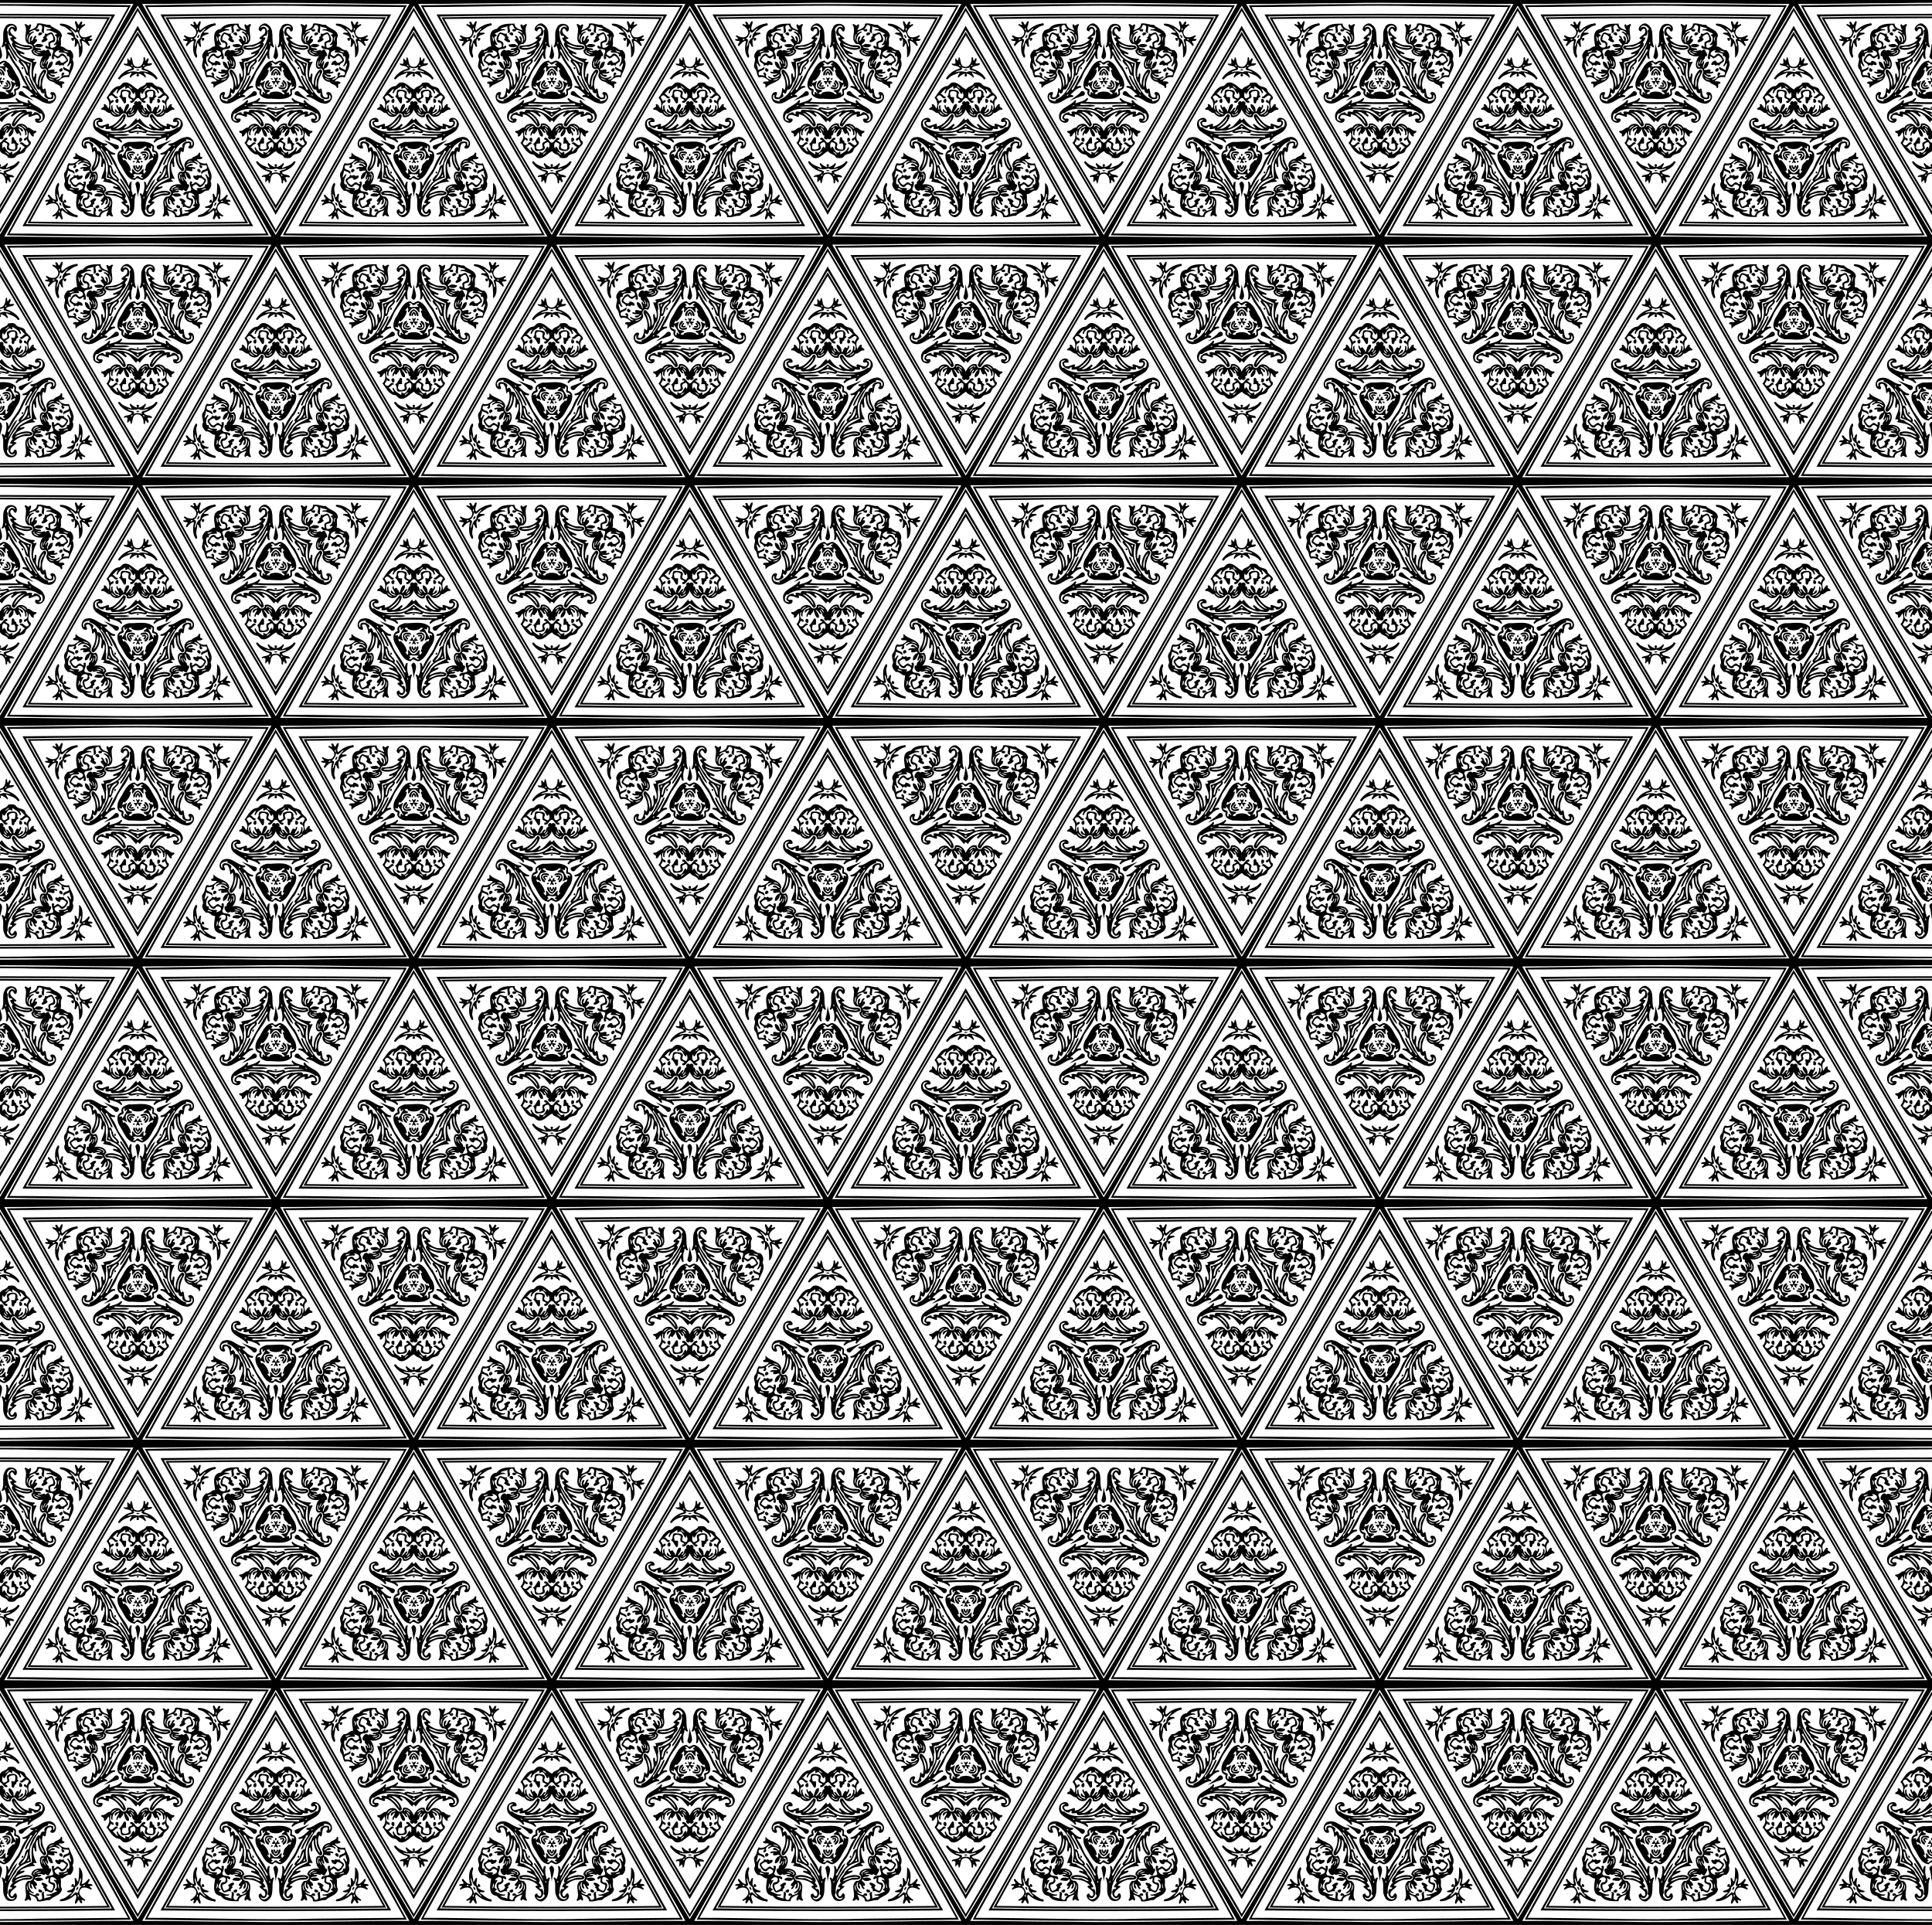
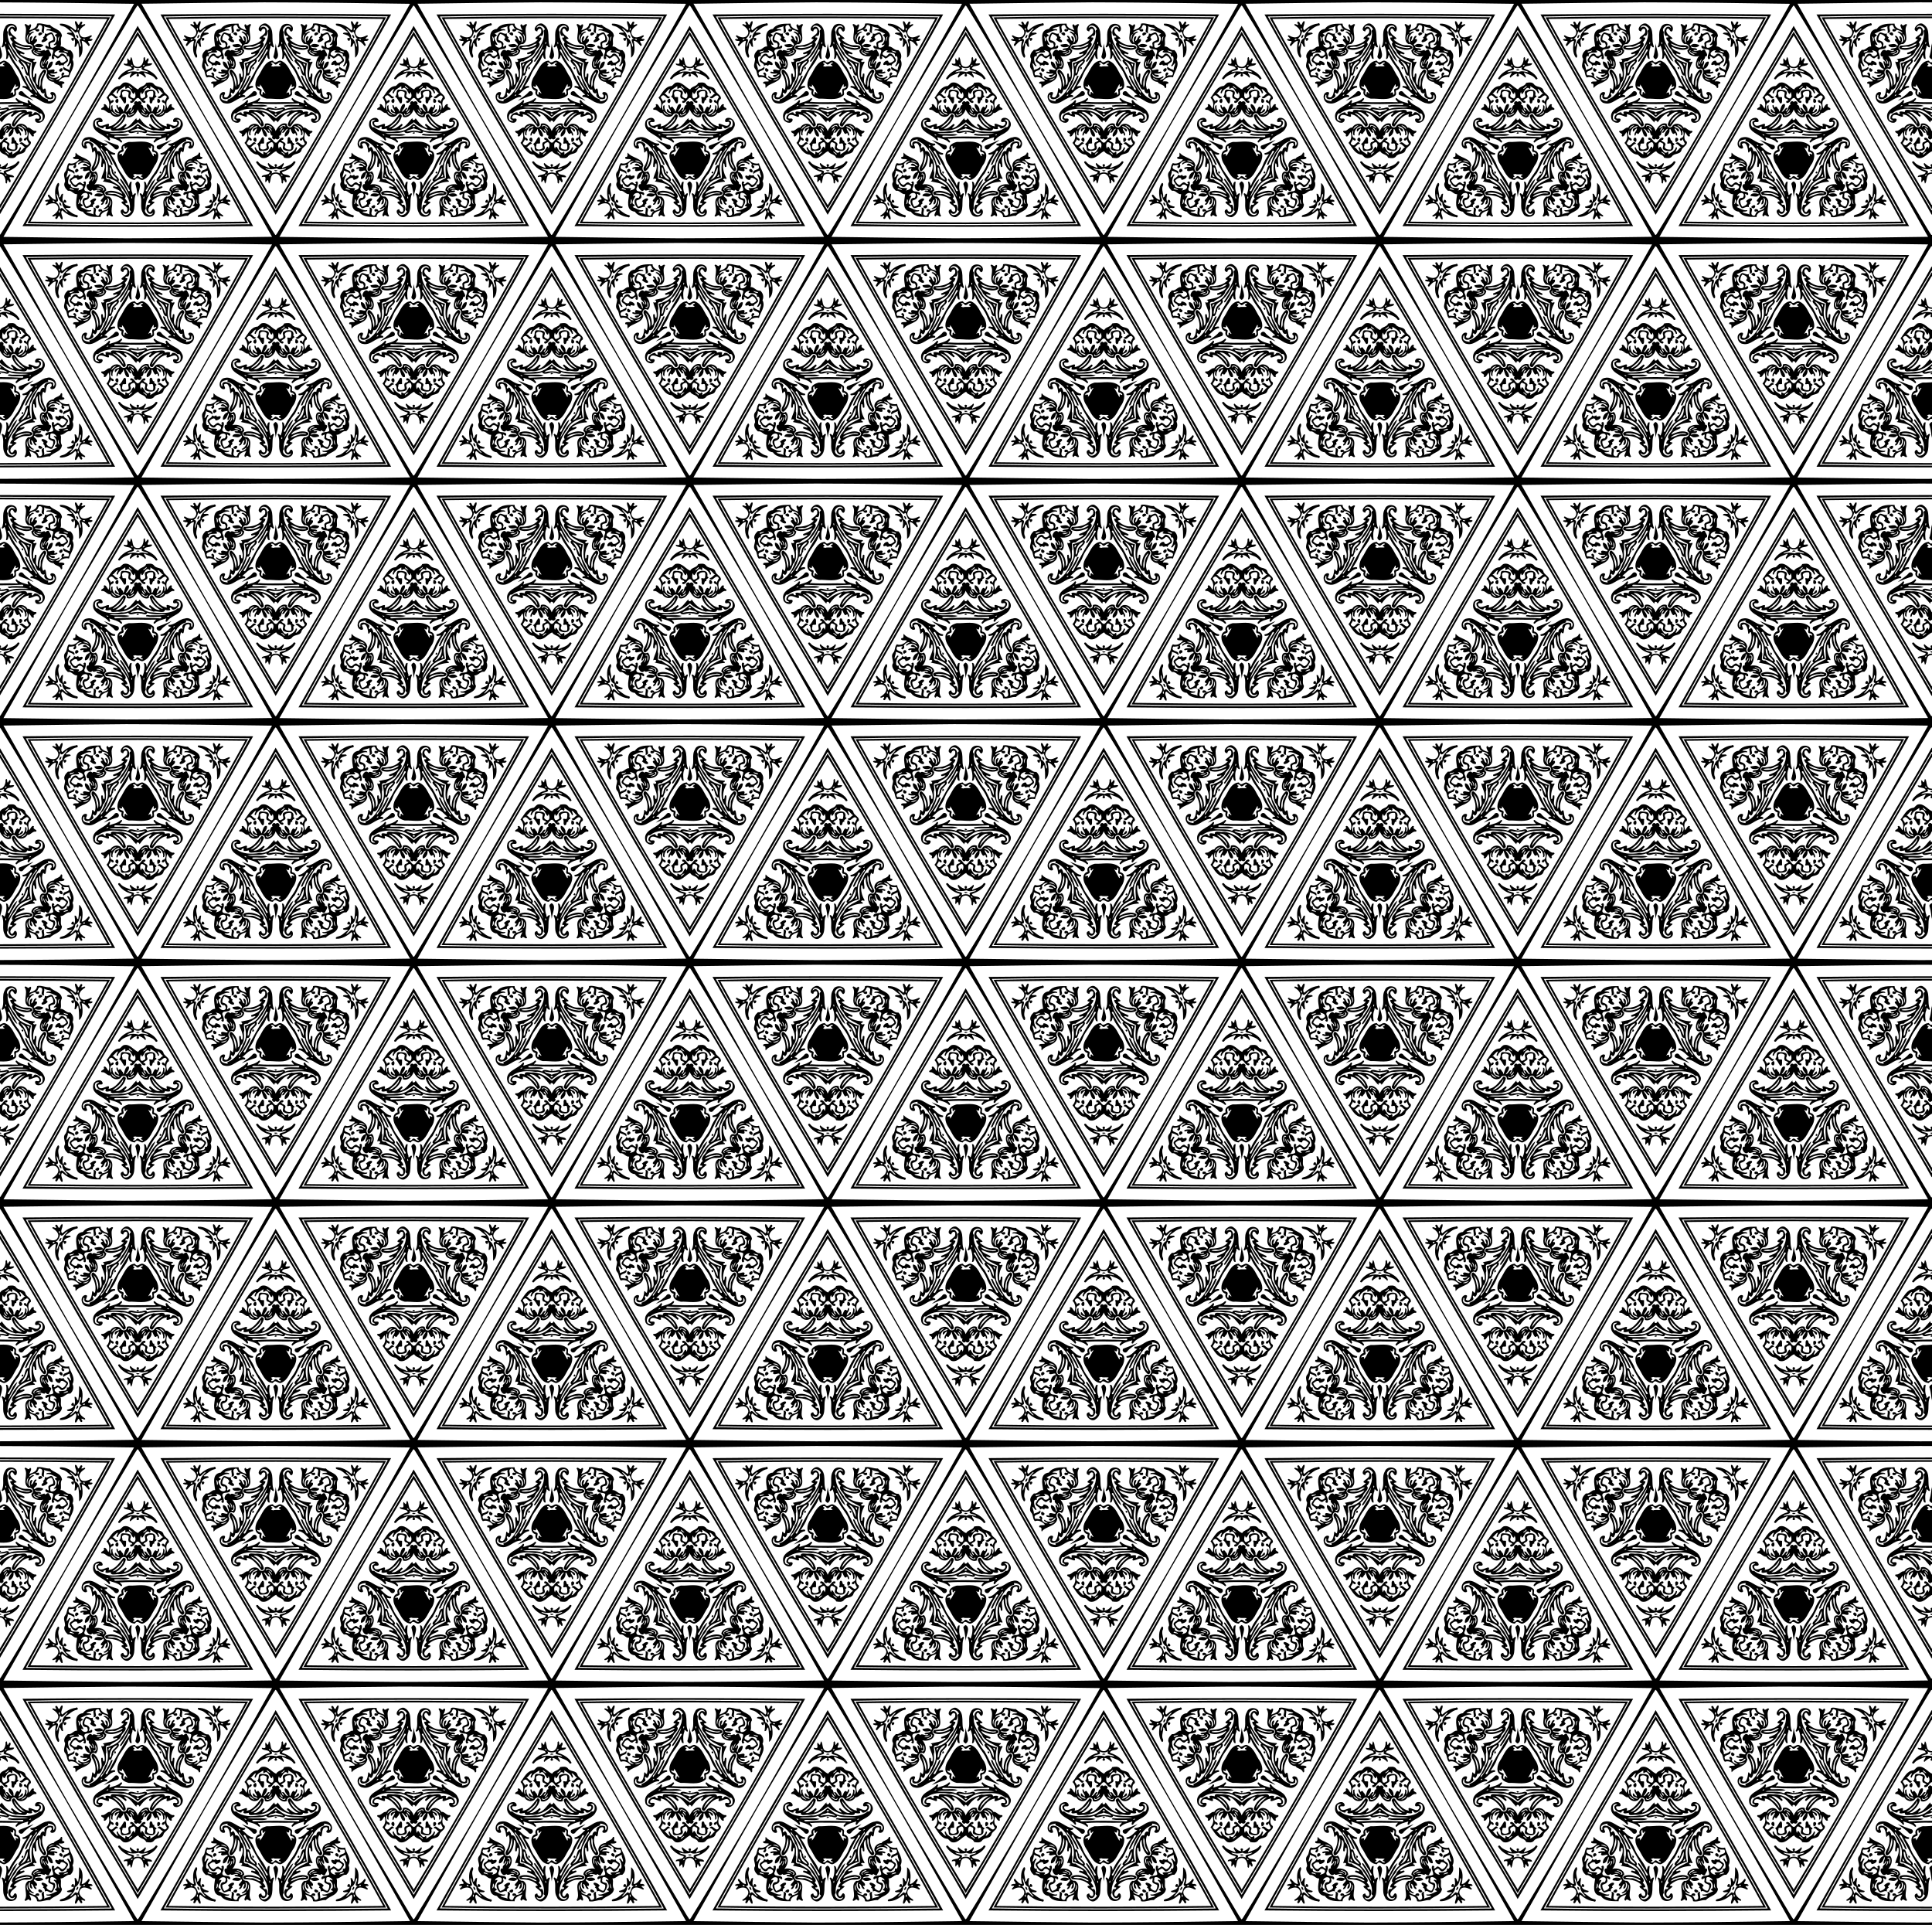
<svg xmlns="http://www.w3.org/2000/svg" xmlns:xlink="http://www.w3.org/1999/xlink" width="1120pt" height="1487.863" viewBox="0 0 1120 1115.898">
  <rect x="0" y="0" width="1120" height="1115.898" fill="#808080" stroke="none" />
  <defs>
    <clipPath clipPathUnits="userSpaceOnUse" id="a">
      <path d="M80-537.898h1120V578H80z" />
    </clipPath>
  </defs>
  <g clip-path="url(#a)" transform="translate(-80 537.898)">
    <path d="M80-537.898h1120V578H80z" />
    <g id="b">
      <path d="M330.183 13.794c-8.326 12.206-15.417 25.542-23.234 38.19-48.405 82.02-97.552 163.614-145.133 246.118C110.07 388.331 59.91 479.46 8.378 569.812c98.389 1.42 196.784 2.526 295.178 3.355 116.941-.282 233.877-1.71 350.803-3.53-73.957-131.157-146.974-262.863-223.987-392.266-31.871-53.537-63.013-107.53-96.103-160.326-1.08-1.214-2.005-4.119-4.086-3.251z" fill="#fff" transform="matrix(.241 0 0 .241 0 438.513)" />
-       <path d="M331.07 0h.86c36.39 65.29 75.63 129.62 112.84 193.94C520.49 318.98 589.35 448.16 663 574.21v.92c-98.9 1.01-197.9-.45-296.7 2.87h-69.64c-98.82-3.29-197.78-1.85-296.66-2.86v-.92c73.65-126.06 142.51-255.24 218.23-380.28C255.44 129.62 294.68 65.29 331.07 0m.25 13.35C286.9 87.49 243.11 162.5 198.75 236.77 134.1 346.36 73.12 458.98 10.07 569.22c77.87-.29 155.66 2.19 233.66 1.92 136.1 3.16 272.61-2.48 409.09-1.8-50.98-90.94-103.05-182.85-154.13-273.97-55.53-93.62-111.6-189.92-167.37-282.02z" transform="matrix(.241 0 0 .241 0 438.513)" />
-       <path d="M331.14 18.29C439.48 198.42 546.47 381.11 646.8 566.2c-210.21 3.38-420.31 3.84-630.57-.17 51.6-96.42 106.72-189.99 159.84-285.94 52.58-87.95 103.1-173.5 155.07-261.8m.14 8.04c-24.51 45.18-53.42 88.32-78.04 133.91-81.3 131.04-154.27 267.78-230.29 401.61 134.69-.13 269.87 5.86 404.79 1.93 70.67-.34 141.72-1.76 212.26-1.85-49.34-89.24-101.19-179.12-150.8-269.08-52.79-88.47-106.6-178.9-157.92-266.52z" transform="matrix(.241 0 0 .241 0 438.513)" />
      <path d="M331.11 62.15C425.07 221.18 519.18 382.07 608.91 544c-184.97 1.94-369.87 2.17-554.82-.02 55.97-98.57 110.28-197.85 168.4-295.47 35.28-62.3 74.25-123.44 108.62-186.36m.03 10.15C239.42 226.65 148.7 381.77 62.17 539.13c179.59 3.34 359.05 2.57 538.61.29C514.32 382.07 423.73 225.51 331.14 72.3z" transform="matrix(.241 0 0 .241 0 438.513)" />
      <path d="M331.18 76.33c90.77 151.55 180.87 305.79 265.66 460.91-176.98 2.27-353.68 2.92-530.66-.22 84.75-155.24 174.96-308.09 265-460.69m.14 9.02c-88.77 147.51-175.6 296.93-258.17 447.81 172.22 2.71 344.45 2.46 516.7 0C507.27 382.48 419.9 231.24 331.32 85.35z" transform="matrix(.241 0 0 .241 0 438.513)" />
      <path d="M315.07 137.21c6.01 5.03 1.11 21.04 13.03 23.22 11.98 3.13 18.22-10.79 17.17-20.91 6.22-9.17 1.7 14.96 7.64 3.36 4.48-7.44 5.94 2.12 2.94 5.05-4.2 8.84 5.95 2.29 10.19 4.96-2.62 8.48-17.39 2.51-19.89 11.74 11.63 3.95 25.83 11.09 32.25 22.99 2.09 2.77-3.79 4.74-4.62 1.76-6.37-8.84-17.91-10.26-26.88-14.98-2.22 2.94 7.39 9.17 2.4 12.55-3.31-5-12.34-10.42-16.82-9.47 7.24 8.51-9.58 8.74-1.98.02-4.67-1.15-12.81 4.94-16.81 9.27-5.03-2.91 4.65-9.57 2.41-12.37-9.02 4.6-20.27 6.3-26.84 14.9-1.5 3.19-7.13.7-4.36-2.35 7.15-10.82 19.12-19.04 31.87-21.65-.37-9.68-20.04-4.34-18.95-12.63 15.12 3.94 5.5-6.43 9.23-12.53 7.83 10.56 5.35 3.71 8.02-2.93m-.14 17.94c1.92 8.1 8.25 2.45 0 0m31.62.23c-8.76 6.89 4.66 2.95 0 0m-25.69 5.85c7.08 10.31-11.98 6.38-14.43 12.79 8.93-2.85 18.22-3.15 27.03-.51 7.22-4.37 15.61-.79 23.11.51-2.48-6.42-21.42-2.46-14.49-12.78-6.31 3.87-14.97 3.79-21.22-.01z" transform="matrix(.241 0 0 .241 0 438.513)" />
      <path d="M331.11 166.52c14.61 3.11-12.83 4.57 0 0zM299.37 198.55c13.37-2.31 22.4 12.43 32.91 16.64 4.29-8.4 16.07-6.8 19.43-15.95 6.25-.93 14.3-2.52 18.7 3.34 5.47 8.21 19.26 4.03 22.64 14.43 1.51 8.19 15.55 11.88 12.9 20.85-8.33 4.38-5.7 15.87-3.98 23.11 2.43-2.03 7.22-15.06 11.8-8.87-5.2 6.91 10.47 6.96 4.58 12.09-8.46-1.86-12.87 8.97-20.6 7.7-4.9 10.02-21.63 13.35-27.32 2.53-5.62-5.2-13.03-.51-12.66 6.53-12.32 5.24-22.62-8.41-26.63-17.55-2.97 10.44-14.62 22.49-26.02 17.48 1.08-10.23-12.1-10.86-15.18-2.91-7.89 6.26-20.09 2.59-24.69-6.08-7.73 1.27-12.14-9.56-20.6-7.7-5.89-5.13 9.78-5.18 4.58-12.09 4.65-6.2 9.29 6.91 11.9 8.87 3.49-9.88 1.59-19.07-4.96-25.9 9.09-10.89 15.18-27.24 31.51-28.21 4.21-2.26 6.49-7.89 11.69-8.31m10.63 7.68c-.14 4.44 5.4 6.45 8.84 7.91-2.21-2.98-6.07-6.01-8.84-7.91m41.5.11c-1.05 3.96-6.12 4.27-7.34 7.8 3.11-.62 11.83-6.1 7.34-7.8m-50.2 1c-6.71 4.77-15.95 8.13-18.05 16.98-6.24 1.53-.14-7.45.69-10.36-6.19 1.29-8.18 9.08-13.63 10.88 4.5.65 7.29 8.22 13.65 8.12-6.84 12.54-11.6-10.04-19.86-1.91-7.02 4.05 4.91 9.03 2.32 15.39.46-7.93 11.78-7.49 5.08.08-7.57.42-8.16 12.33-4.5 18.53 2.33-1.36-3.02-12.21 3.83-11.82-2.43 10.97 6.12 21.96 16.77 22.31-.07-4.98-10.71-2.41-11.47-9.32-.03-10.76 5.15 3.95 10.02 3.48-.63-6.05-7.56-10.48-5.69-17.05 4.5-.8 1.86 7.79 5.78 5.64 3.77-5.65 5.79 3.44 9.19 5.38 2.93 16.86 3.14-18.09 14.56-12.9 1.91 6.83-4.59 13.3-7.75 18.27 6.72-.13 7.45-11.03 14.02-9.65-.26 3.47-4.02 5.16-4.29 8.46 7.95-1.8 3.92-15.07 12.01-15.77-4.89-4.3 3.04-12.81 7.18-6.5 4.45-5.77 12.82 1.4 7.85 6.53 8.64.13 3.8 14.06 12.02 15.73-.28-3.29-4.03-4.99-4.29-8.45 6.56-1.38 7.3 9.52 14.02 9.65-3.11-5.06-10.46-12.11-7.31-18.9 6.13.84 12.21 9.72 10.87 16.15 2.83 10.09 5.25-16.1 12.44-8 3.92 2.15 1.27-6.44 5.78-5.64 1.87 6.57-5.06 10.99-5.69 17.04 4.83.08 5.53-8.11 10.01-7.19 2.82 8.95-10.69 8.01-11.45 13.03 10.65-.33 19.18-11.34 16.76-22.3 6.21.19 2.55 8.31 3.17 12.23 5.08-4.9 4.02-19.16-3.35-18.4-7.71-6.37 3.76-10.21 4.01-1.09-.34-2.68 3.95-9.41 5.43-12.45-7.36-13.25-15.36 12.04-22.4-.56 6.36.1 9.16-7.48 13.66-8.12-5.45-1.8-7.45-9.59-13.63-10.88.83 2.91 6.92 11.89.69 10.36-2.26-9.01-11.72-12.63-18.76-17.27 2.07 2.84.35 10.04-3.06 5.04-10.07-5.62-14.91 25.45-18.76 9.05-3.64 5.46-2.57 20.82 6.75 13.86 8.4-2.11-1.1-11.64 4.04-16.07 9.28-5.64 27.43-5.89 23.57 10.13 8.8 4.76-5.53 4.28-2.18 11.3-6.94-1.1-2.51 8.94-9.05 8.65-3.79-2.32-1.87-7.47-2.44-10.95-3.83-10.13 6.71-.4 8.13-6.03.64-4.13 1.81-9.26-.54-12.87-6.6-.92-18.03 1.25-13.21 10.25 3.05 8.36-9.1 6.87-9.25 13.32 3.67-2.55 7.18 3.37 3.1 4.83-7.74.78-9.7-9.96-16.24-12.2-7.2 1.27-8.9 13.13-16.94 12.2-4.08-1.46-.58-7.38 3.1-4.83.57-4.21-4.59-4.97-7.49-6.26-3.74-3.91-.67-9.35-.87-13.91-6.14-5.72-19.96-4.86-15.16 6.71-1.44 8.61 10.7.12 8.61 7.66-.18 3.17 1.55 13.76-4.54 11.56-4.7-6.36-5.94-12.34-12.46-16.27 7.33-2.99.51-16.76 10.07-16.64 6.96.65 22.2-.39 17.83 11.43-3.45 5.93 3.38 8.81 7.91 10 5.88-2.63 4.02-11.07 1.92-15.87-4.02 17.15-8.71-16.77-19.25-8.51-4.66 4.76-2.72-5.26-3.28-5.29m20.02 54.88c-1.53 3.95-5.54 6.24-7.24 9.8 4.29-.31 8.47-7.21 7.24-9.8m19.63-.05c.91 4.13 3.36 9.12 7.97 9.85-2.09-3.4-5.53-7-7.97-9.85m-73.09 5.05c1.04 5.66 6.74 9.74 12.29 10.42-4.19-3.15-8.89-6.64-12.29-10.42m126.53.1c-2.42 4.87-8.08 6.69-11.53 10.36 5.14-.59 13.07-6 11.53-10.36m-71.94 3.08c-4.42 2.14-11.16 10.75-13.47 2.53-4.29 10.74 15.06 1.89 13.47-2.53m17.47-.34c.93 6.57 17.64 12.63 14.1 2.85-2.47 8.49-9.42-.91-14.1-2.85z" transform="matrix(.241 0 0 .241 0 438.513)" />
      <path d="M282.47 237.3c4 .37 3.49 14.77-3.89 9.02-2.65-4.19.27-7.62 3.89-9.02zM379.08 237.18c4.47-.37 8.76 6.48 4.59 9.61-7.31 2.99-5.47-5.9-4.59-9.61zM297.19 274.22c2.8.18 5.23 2.02 5.48 4.95-3.08 13.17-13.37 23.63-24.78 30.41 9.82 1.76 17.04-6.31 24.13-11.63 7.34 3.18-3.81 6.17-3.16 10.79 13.72-3.01 20.41-16.25 29.19-24.65-.4 8.07 7.68 4.15 7.64.15 7.02 10.03 15.96 20.44 28.45 24.5.66-4.6-10.51-7.61-3.17-10.79 7.07 5.32 14.59 13.59 24.19 11.47-10.79-6.1-20.11-15.51-24.1-27.45-3.42-4.8 5.2-11.43 7.82-4.8 7.92 11.95 17.63 24.94 32.9 26.92-6.05-13.92 11.46-.83 18.82-1.36 6.33-.6 9.79-12.52 0-9.2-6.94 1.56-4.53-8.61.3-9.63 12.3-3.73 23.96 11.76 16.73 22.7-6.61 16.41-27.36 16.57-36.04 31.21-5.76 1.12-2.32-4.99-1.45-7.72-10.06 3.07-20.64 4.85-28.37 12.78-6.4-1.2 1.98-7.11 3.4-9.92-27.92 1.02-55.87-1.33-83.84.8-9.62-3.03 8.78 8.23-.1 9.11-7.68-8-18.45-9.17-28.34-12.77.32 2.64 4.46 7.77-.71 7.88-10.61-15.85-43.63-19.03-37.69-44.39 1.78-9.49 19.6-15.51 22.42-3.49.3 7.83-12.66-1.15-10.75 7.55 5.17 15 31.69-10.84 25.06 6.43 17.12-1.92 25.85-18.08 35.97-29.85m-.8 6.17c-5.16 11.64-15.96 18.86-25.36 26.65 9.66-.31 27.72-18.25 25.36-26.65m68.78-.51c3.19 12.66 14.69 24.62 27.15 27.67-10.45-7.63-19.85-17.47-27.15-27.67m-131.52 8.53c-9.39.51-5.43 21.46 1.88 17.26 15.51 13.08 37.83 12.92 56.8 9.77 15.5 2.1 28.19-8.32 38.84-18.11 8.91 6.55 17.35 15.46 28.9 17.73 22.23 1.62 48.73 6.57 67.4-9.39 9.9 4 10.41-24.03-3.39-17.16 13.78 3.43 3.56 19.56-6.43 20.18-4.21 2.5-6.37-8.89-9.61-2.85 5.25 6.44-6.85 4.94-10.9 3.48-1.96 10.7-19.27 1.39-27.22 4.49-13.35-4.19-28.12-9.54-38.06-19.78-13.71 10.64-31.1 21.62-49.85 19.92-4.53 0-16.77 3.61-15.45-4.76-4.01.8-11.76 3.31-13.17-.78 4.63-5.67-4.44-4.83-4.89.3-7.55-.13-18.87-6.51-16.29-15.91 2.56-2.54 12-6.46 1.44-4.39m96.78 13.89c-7.56 6.8 12.23 1.93 0 0m.73 6.16c-5.17 3.96-13.66 2.57-17.59 8.14 12.14-2.92 23.71-2.92 35.86 0-4.21-5.4-12.68-4.92-18.27-8.14m-22.8 8.02c-14.53 6.08-32.24 2.25-45.54 4.47 13.45 3.72 35.17-.74 49.11 2.97-10.06 5.1-24.53 1.38-36.22 2.61-2.27 2.11 1.21 3.75 3.15 3.25 35.53-2.13 70.45-1.73 106.05.04 2.45.47 4.66-2.53 1.71-3.61-11.84.28-23.82 1.09-35.52-1.33.18-5.65 8.36-1.56 12.34-2.35 11.45.2 27.48.26 36.74-1.57-13.31-1.91-31.49 1.29-46.2-4.71-2.03 8.32-11.39 1-17.02 1.94-8.9-4.16-23.39 7.77-28.6-1.71m-52.64 6.63c4.03 6.01 8.72.72 0 0m150.76.21c-10.16 1.97.5 4.24 0 0z" transform="matrix(.241 0 0 .241 0 438.513)" />
      <path d="M330.39 318.2c12.17 1.3-7.55 6.83 0 0zM208.66 330.4c18.98-4.78 30.45 15.61 48.74 15.1 2.7 4.42-3.35 4.89-6.44 5.39 8.07 6.41 14.59 16.16 25.8 17.48 2.03 6.47-7.09 2.68-10.63 2.42 5.91 8.72 11.86 17.68 15.35 27.72 6.94 17.62 22.63 30.39 28.27 48.66 1.63-3.1 1.47-11.6 6.97-9.85-1.38 9.22-2.04 18.39 1.7 27.28-.36 12.07 6.33-5.47 8.57 2.24-8.32 16.92 3.54 41.15-15.33 53.23-11.5 10.05-31.71-14.85-15.05-16.86.12 7.13 11.16 10.11 9.46-.13 1.67-8.42-25.29-16.71-8.11-19.05-9.37-11.87-25.43-14.37-39.74-14.97-4.63 1.52-7.47-6.5-3.13-8.03 13.1-4.99 27.26-.5 39.13 5.69-3.36-8.73-14-11.6-22.06-15.03-1.23-7.75 8.57.38 10.59-2.47-8.42-9.85-25.23-9.86-35.7-13.09 6.75-3.3 3.23-8.79-3.57-5.36 2.16-12.3 11.53-23.69 7.5-37.57-5.87-1.32-.62 11.76-7.35 8.2-1.68-8.47 5.08-21.16-3.47-27.43 1.28 13.62-3.86 28.79-14.75 37.48-6.21 1.85-6.17-7.1-3.66-10.64 6.92-11.09 10.03-24.37 6.72-37.15-3.03-3.29-5.09 7.43-6.78 1.6-.57-8.34-3.77-27.14-15.17-18.82.78 4.01 7.3 11.81-2.11 10.97-13.57-3.91-8.64-25.68 4.25-27.01m5.48 5.01c-5.97.83-17.6 3.05-13.7 12.03-.74 2.59 2.8 5.39 2.57 1.52-2.97-14.25 18.57-8.94 21.88-.8-.41 2.46-3.85 8.05.9 7.71 3.92-7.09 7.72 3.53 8.44 7.77 9-2.45 11.13 10.28 13.93 16.46 8.69 8.08 6.61 20.8 6.5 31.41 4.23 8.03-7.02 21.24 8.85 19.75 8.62 9.12 24.8 11.11 28.49 24.67 3.3 6.18 15.84 14.8 7.98 21.09 3.05 2.72 11.58 13.8 1.98 11.39-1.03 3.75 3.05 5.33 5.96 3.8 8.38 8.77-1.23 30.8-13.07 18.85 2.88 11.49 17.42 5.76 20.21-3.05-2.95-1.34-4.4-3.76-2.46-7.4 1.72-22.41-14.16-40.18-25.6-57.58-7.86-8.96-19.41-12.82-30.5-16.12 3.5-13.95 5.99-31.44-3.74-43.8-6.86-18.28-17.99-37.58-37.64-44.11-.14-1.41 1.73-4.66-.98-3.59m27.9 12.42c2.48 7.38 7.83 1.66 0 0m.99 7.25c-2.48 4.66 4.1 7.47 5.92 10.97 6.33 9.55 10.46 20.46 13.34 31.43 7.37-2.28 6.15 8.05 9.95 12.02-2.18 10.94 19.53 17.73 12.27 26.98 12.47 9.6 19.06 25.28 26.44 37.6-3.22-13-13.55-27.89-21.53-40.7-1.52-2.07.48-4.64 2.38-2.27 6.74 8.36 12.28 17.76 16.58 27.61.96 2.22 4.65 1.3 3.57-1.29-19.88-30.26-37.45-61.36-53.73-93.56-1.55-2.09-4.24-2.19-3.97.96 6.35 9.29 12.28 19.04 16.25 29.56 1.39 3.26-2.67 2.88-3.5.56-6.37-14.18-14.82-27.4-23.97-39.87m-7.77 14.47c-2.76 12.17-3.82 24.95-10.49 36.05 9.5-7.53 14.26-25.74 10.49-36.05m28.54 32.67c-.22 13.3 4.45 25.88 18.27 30.63-1.81-7.61-11.49-10.17-12.96-18-1.69-3.89-.38-10.96-5.31-12.63m-1.48 16.66c-2.84 2.91-.78 7.72 3.58 7.16-.8-2.57-3.27-4.24-3.58-7.16m.24 44.59c-11.85 1.66 8.02 3.92 10.82 3.01 7.69-.93 16.27 8.77 22.18 6.91-7.92-7.87-21.73-10.86-33-9.92m53.41 8.76c-.91 9.72 5.1 4.26 0 0zM444.6 330.37c13.13-5 27.48 10.07 20.33 22.37-1.41 5.39-13.41 7.15-11.62-.16 5.24-2.54 3.66-11.59-3.46-8-11.1 1.38-3.49 30.45-13.95 18.48-6.77 12.27-.28 28.18 6.13 40.15 3.43 3.73-1.36 11.54-5.66 7.48-9.89-9.12-14.6-23.45-13.54-36.68-8.37 6.27-2.2 18.92-3.48 27.38-6.71 3.59-1.49-9.71-7.35-8.13-1.6 12.35 1.43 24.41 7.56 34.9 1.32 5.5-4.8-1.09-6.9 2.41-5.03 2.15 6.64 3.95 2.43 6.61-12.4.47-24.84 3.65-34.83 11.26.53 5.06 10.89-4.79 10.69 2.45-6.56 4.86-19.25 6.47-22.18 15.82 12.29-6.01 28.42-11.89 41.04-4.23 2.07 7.81-8.78 7.15-13.82 7.65-11.65-.97-21.76 5.51-30.38 12.5-2.31 3.72 9.36 1.24 5.18 5.19-5.48 5.29-18.11 11.68-12.67 21.04 7.08 6.35 7.11-12.77 13.67-3.46 6.08 17.29-22.97 22.31-27.98 6.7-8.89-14 .33-31.08-7.82-45.34 1.34-5.04 5.46 1.21 7.1 2.12 3.74-9.3 5.8-21.06 3.22-31.62 5.52-1.51 5.25 6.77 6.9 9.91 5.73-18.26 21.34-31.04 28.31-48.66 3.53-10.01 9.18-19.12 15.33-27.68-3.86-.07-12.64 4.14-10.6-2.44 11.2-1.36 17.71-11.09 25.8-17.5-2.98-.4-9.43-1.15-6.27-5.29 15.02.48 24.61-13.62 38.82-15.23m3.56 4.89c-2.4-.05 2.08 5.3-2.3 4.73-22.8 7.77-29.98 32.62-40.66 51.44-3.17 11.64-1.62 24.04 1.37 35.49-14.7 3.79-30.76 10.72-36.77 25.85-10.86 13.84-21.77 30.9-19.03 49.33-9.02 8.96 13.56 24 17.39 8.95-11.79 11.93-21.76-10.03-13.07-18.85 2.9 1.55 6.96-.04 5.95-3.79-9.17 2.65-1.89-8.54 1.7-10.73-7.53-8.55 7.87-16.81 9.99-25.88 8.7-11.54 24.93-17.41 35.88-23.84.28-16.11-4.85-35.67 6.74-49.11 3.05-5.38 4.6-18.15 13.42-15.21 1.06-7.89 5.18-11.19 10.93-8.44-5.95-11.27 11.72-19.11 20.23-12.78-.2 3.29.35 12.77 2.62 5.98 4.07-9.59-7.55-12.67-14.39-13.14m-28.7 13.05c-8.7 5.42 4.43 2.1 0 0m-.06 7.21c-8.37 12.48-17.15 24.87-23.04 38.78-.48 2.53-5.29 3.87-3.86.09 3.96-10.51 10.02-20.21 16.26-29.56-.48-5.78-5.6.13-5.55 3.27-10.66 15.32-16.86 32.93-26.17 48.92-10.86 11.93-16.91 27.22-26.01 40.31-.9 2.2 1.66 3.59 3.14 2.05 5.32-10.2 10.43-23.17 19.69-29.05-5.52 14.41-18.78 29.77-21.87 43.72 8.06-11.87 14.19-28.43 27-38.07-6.89-3.78 2.99-10.28 4.92-14.05 10.31-4.73 5.65-24.79 17.06-25.12 3.65-13.82 9.13-27.96 19.43-38.36.7-.63-.05-4.01-1-2.93m7.73 13.73c-2.35 12.54 1.66 26.94 10.36 36.26 1.97-3.63-5.08-9.83-5.68-14.39-4.02-6.64.24-16.01-4.68-21.87m-28.71 32.92c-4.48 11.22-8.46 21.97-17.49 30.65 13.28-4.59 19.59-17.94 17.49-30.65m1.99 17.38c.36 2.54-6.23 7.49-1.01 5.94 3.65.74 2.83-7.21 1.01-5.94m-6.04 43.83c-9.01.83-21.93 3.05-27.06 10.79 11.57-3.49 22.17-10.81 35.11-8.6 7.38-1.35-6.45-3.49-8.05-2.19m-48.17 8.56c-4.21 8.49 3.16 6.55 0 0zM249.6 336.24c11.22 4.98 22.31 9.58 34.12 13.01 6.02 4.9-1.05 13.72-7.11 9.14-7.18-9.33-18.38-14.44-27.01-22.15zM412.47 336.43c-5.22 5.67-18.93 12.28-25.02 21.01-4.58 5.6-14.24-.86-9.17-7.11 11.17-4.35 23.11-8.56 34.19-13.9z" transform="matrix(.241 0 0 .241 0 438.513)" />
-       <path d="M309.7 341.44c19.47 1.01 42.73-6.08 59.17 7.71 3.92 3.31-.61 9.12 2.24 12.71 14.71 2.84 9.5 22.27 4.21 31.48-9.55 13-13.84 31.34-29.66 38.5-8.64 5.21-14.33-10.09-21.35 1.13-19.74-1.23-25.86-24.03-35.4-37.84-7.15-10.31-11.52-30.42 3.93-34.56-4.27-11.65 7.86-16.64 16.86-19.13m-12.22 9.91c-3.22 3.27 1.03 8.07-.32 11.91-3 3.41-10.34 2.8-10.42 8.51 4.89-2.77 8.68-2.14 6.23 4.05 6-4.65 8.51-14.84 13.58-20.87-.91-2.28-3.75 1.48-4.85 2.67-4.2.15-.01-8.78-4.22-6.27m66.04-.68c1.13 7.32-2.66 7.14-7.14 3.6 4.09 6.74 8.17 14.36 12.05 21.44 4.02.74-2.19-8.64 4.04-5.29 6.85 3.86 2.04-4.75-2.36-4.59-9.61-.83 1.67-13.37-6.59-15.16m-51.51 1.82c-6.89.82 3.71 6.67 5.94 6.68-.78 5.86-11.1 1.75-14.06 6.77-3.95 5.72.5 12.36 1.87 18.27-4.05-1.64-7.12-4.4-11.61-5.27.83 3.06 2.01 9.9 5.85 5.19 7.44 7.62 14.07 15.6 14.77 26.75-7.36-2.47-.53 4.2 1.45 6.88 4.44-3.36-.23-8.03 1.78-11.72 4.85 1.92 6.07 9.84 12.16 9.92 7.58 1.77 9.54-7.44 14.85-9.92 1.99 3.7-2.66 8.36 1.77 11.72 1.8-2.5 4.2-4.62 5.4-7.51-6.31 2.62-3.18-3.68-1.65-6.91-.4-9.03 8.45-12.48 12.47-19.21 3.84 4.71 5.02-2.13 5.85-5.19-4.5.86-7.56 3.65-11.61 5.25 4.34-8.13 5.69-21.29-6.47-22.07-17.16-.17 13.29-9.52-2.42-9.88-4.54 7.66-23.2 8.18-31.93 2.71 1.43-3.48-2.09-2.82-4.41-2.46m13.16 65.87c-7.67 2.48-4.79.54-1.22 6.37-9.05 3.24-.18 6.77 4.18.37 5.45-6.03 9.96 7.24 15.77 2.98-.35-2.41-5.88-1.63-4.83-4.93 12.04-6.76-8.61-1.9-13.9-4.79z" transform="matrix(.241 0 0 .241 0 438.513)" />
+       <path d="M309.7 341.44c19.47 1.01 42.73-6.08 59.17 7.71 3.92 3.31-.61 9.12 2.24 12.71 14.71 2.84 9.5 22.27 4.21 31.48-9.55 13-13.84 31.34-29.66 38.5-8.64 5.21-14.33-10.09-21.35 1.13-19.74-1.23-25.86-24.03-35.4-37.84-7.15-10.31-11.52-30.42 3.93-34.56-4.27-11.65 7.86-16.64 16.86-19.13m-12.22 9.91c-3.22 3.27 1.03 8.07-.32 11.91-3 3.41-10.34 2.8-10.42 8.51 4.89-2.77 8.68-2.14 6.23 4.05 6-4.65 8.51-14.84 13.58-20.87-.91-2.28-3.75 1.48-4.85 2.67-4.2.15-.01-8.78-4.22-6.27m66.04-.68c1.13 7.32-2.66 7.14-7.14 3.6 4.09 6.74 8.17 14.36 12.05 21.44 4.02.74-2.19-8.64 4.04-5.29 6.85 3.86 2.04-4.75-2.36-4.59-9.61-.83 1.67-13.37-6.59-15.16m-51.51 1.82m13.16 65.87c-7.67 2.48-4.79.54-1.22 6.37-9.05 3.24-.18 6.77 4.18.37 5.45-6.03 9.96 7.24 15.77 2.98-.35-2.41-5.88-1.63-4.83-4.93 12.04-6.76-8.61-1.9-13.9-4.79z" transform="matrix(.241 0 0 .241 0 438.513)" />
      <path d="M314.52 364.45c3.25-.91 11.74.01 10.17 5.17-5.17.18-12.2-4.38-15.86 1.27-3.43 6.23 10.93 10.68 5.02 15.01-10.12-2.4-12.6-21.99.67-21.45zM343.57 364.41c15.28-4.53 18.65 16.45 6.29 21.49-7.84-2.99 8.14-8.79 4.3-15.03-3.68-5.53-10.8-1.31-15.82-1.26-1.52-3.26 2.63-4.97 5.23-5.2zM182.25 367.14c8.69 13.27 35.37 12.01 37.39 31.63-5.78 7.65 1.32 19.39 10.78 13.37 9.03 8.72 3.95 23.69-3.4 31.89 10.76-3.13 28.36 1.2 28.5 14.27-8.59 4.48-2.31 16.16 6.65 14.3 17.52 10.51-.9 32.35 9.84 46.57-3.61 6.07-9.58-7.3-12.73 1.22-7.28-.12-.12-10.91 1.47-14.59-7.98 2.86-18.71 5.88-18.91 16.11-14.03-.32-32.98 1.3-42.4-12.66-22.9-2.65-15.65-27.14-13.87-42.09-8.9.83-13-10.17-22.22-8.17-5.49-4.98-12.4-13.85-6.78-21.63.28-8.16-6.03-17.34.26-24.53 5.49-5.77 3.01-15.06 8.86-20.49 8.24 3.04 16.01-.52 22.21-6.31 7.62-7.15-16.16 1.2-11.28-8.45 7.81.73 3.31-6.68 5.63-10.44m17.47 19.3c-.07 1.28 10.34 2.41 14.17 5.71-2.72-4.6-9.02-7.03-14.17-5.71m-7.17.97c-4.48.89-8.67 4.3-10.39 8.5 4.52 4.14-4.34 13.5-5.98 5.26 9.41-7.76-4.27-1.99-9.64-3.46-7.99 14.51 16.95 7.54 12.07 20.75-4.04-5.11-9.9-6.05-15.5-8.16.97 5.83-3.31 10.91-2.88 16.74 3.37-1.18 6.87-11.81 9.39-6.24-5.71 6-9.93 26.68.82 22.52-4.26 16.11 30.14 2.82 16.7 14.92 5.3-1.25 13.44-2.74 12.66-9.89-3.75-5.05-11.02-6.99-13.74-.2-8.26 5.91-14.71-6.01-18.17-12.09-3.05-8.43 10.99-8.24 10.16-15.88 3.25 2.5 6.45 3.18 9.94-.22 1.35 6.91 6.28.72 10.37 2.71 2.77 5.97-7.57 9.89-11.83 9.86-1.61-9.47-11.68-2.63-15.36 1.58 2.01 4.68 5.19 10.02 10.68 10.91 3.91-1.89 6.82-7.22 11.62-6.49 2.23 1.28 7.5 7.11 9.21 2.79-6.13-1.22 2.53-8.65 3.8-2.57.38 4.87-1.04 10.17-3.43 14.52-2.42 12.53 20.09 2.85 18.77 14.51-3.18 5.26-6.47-5.82-7.66.42 4.22 8.83-4.43 12.28-11.04 14.22-1.04 5.36 1.23 10.46 4.22 14.78 6.04-1.4 17.28-7.13 8.93-13.39 2.85-2.4 9.11-8.21 14.07-6.15 4 5.29-8.43 6.45-2.38 11.34-3.69 2.25-5.96 4.91-4.26 9.51-5.8-3.19-10.94 2.62-17.13 2.23-8.15-5.88-14.01-25.87 2.25-25.01 9.27-13.99-11.38-15.46-13.75-3.61 16.66-7.42-11.45 16.09 2.79 19.96 3.98 2.77-2.68 4.03-3.91 5.97 8.48 2.95 15.88 9.34 25.46 7.39 1.37 4.56-9.13 2.86-11.61 4.19 5.02 4.08 12.01 2.76 17.15 6.42-1.39-5.6 2.11-10.99-.12-16.81 14.23 1.2-2.5 15.76 8.93 19.22 6.16 2.75 4.96-7.23 9.6-9.04 4.3-4.05-6.61 2.7-6.39-2.57-1.95-6.01 10.79-4.43 8.56.45 5.96-.76 13.3-3.02 15.61-9.18-3.72 1.02-9.07 7.94-12.1 3.03 9.82-2.33 19.24-21.31 9.05-25.2 2.58 5.04 2.47 15.71-4.63 15.77-.56-4.02 2.93-7.41 2.49-11.45-6.23.47-4.82 13.41-12.6 12.35-1.18-2.81 2.81-4.56 3.73-6.87-14.25-2.55 9.51-12.26 1.02-17.07-5.11 7.2-13.75 3.32-20.77 2.65.06-8.26 14.24-6.84 19.84-4.3-1.14-6.24-11.21-2.97-14.6-6.49-1.92-5.02 11.26.7 7.35-3.48-6.09-3.58-14.29 5.15-17.89-.84-7.63 11.3-22.05-14.19-8.03-13.52-3.52-7.37 8.92-9.74 7.93-17.65-3.02.82-2.23 6.13-6.07 6.88-2.73-5.4 5.48-12.63 1.39-16.74-1.66 5.39-4.76 15.97-12.75 15.63-1.72-5.94 3.48-16.16 10.77-17.51 2.07-8.66-14.39 3.69-15.59-4.58 4.74-8.2-6.83 2.09-6.63-4.69 4.91-3.28 11.24-2.52 16.86-2.09.59-5.29-15.72-1.66-9.15-7.26 6.54-5.03 12.18 8.6 14.94 4.11-5.1-7.61-18.79-11.31-26.19-3-8.08-3.45 15.94-10 3.04-8.39m33.79 29.8c-.88-.12-2.25 3.07-.74 2.32 7.43-2.04 3.05 8.75 3.36 13.13 3.93-3.59 4.76-15.92-2.62-15.45m-1.13 7.44c-.14 4.29-2.29 7.91-4.16 11.6 3.63-1.38 7.78-11.2 4.16-11.6m11.71 22.3c3.27 3.83 13.28 3.17 11.72 9.5-6.12 1.97 3.49 2.81 2.33-1.27-1.22-6.35-8.99-7.09-14.05-8.23m-1.71 4.52c-10 1.79 6.57 1.6 9.88 4.7-1.55-3.81-6.25-4.62-9.88-4.7m-66.09.78c-6.31 3.7 6.6 3.01 9.17 5.6-1.17-3.87-6.07-4.04-9.17-5.6m21.02 27.05c-.53 4.01-.45 8.15-2.34 11.86 4.85-.73 5.64-11.33 2.34-11.86m74.83 2.04c.74 5.74-.55 10.85-3.18 15.79 5.48-2.46 6.42-12.65 3.18-15.79zM478.39 367.22c7.57-1.52-1.51 11.72 7.2 10.15 5.7 6.14-9.09 6.37-12.33 5.47 3.98 8.6 16 12.26 24.63 10.02 3.42 14.27 16.57 26.97 8.44 42.6 3.79 8.23 1.51 16.9-5.34 22.92-9.67-1.8-14.29 9.43-23.58 8.73 3.36 8.23-1.81 17.8 3.57 25.14-1.77 16.3-20.05 16.38-29.05 26.86-10.2-.99-21.32 5.57-30.82 2.76-.14-10.25-10.94-13.18-18.87-16.09 1.95 3.32 8.62 16.78.97 14.05-3.07-7.66-8.86 5.66-12.22-.66 10.59-14.24-7.18-35.06 9.14-46.3 9.01 1.92 16.33-9.76 7.35-14.58-.42-12.93 18.27-17.46 28.52-14.25-9.24-7.27-13.78-36.68 4-30.23 5.13-1.68 7.19-8.89 3.88-13.21-2.56-9.73 7.57-18.76 16.91-18.75 4.09-7.26 15.66-5.37 17.6-14.63m-20.66 19.22c-3.65-.48-12.53 8.12-5.19 4.17 3.8-4.34 19.31-3.42 5.19-4.17m8.75.46c.23 2.28 12.98 5.77 7.03 8.85-6.95-7.81-25.33-4.75-25.45 5.05 3.89-3.66 9.44-9.31 15.77-5.56 1.36 6.24-11.01 1.19-10.75 6.7 5.62-.4 11.94-1.19 16.87 2.1.58 6.86-10.65-3.17-6.91 3.89 2.06 10.22-18.11-3.58-15.31 5.39 7.41 1.29 11.39 10.85 11.26 16.9-8.1 2.67-11.67-9.83-13.24-15.01-3.83 4.06 4.27 11.23 1.4 16.73-3.84-.77-3.07-6.06-6.08-6.89-.31 7.57 10.9 11.66 8.58 17.5 11.21 1.61 1.59 10.79-.02 16.27-4.94 3.99-8.68-6.74-10.8.12-5.29-1.79-11.06-4.02-16.54-1.62-.41 3.46 6.1-.54 8.6 1.63-1.05 7.26-14.07.67-15.04 8.09 5.94-2.93 18.46-3.62 19.98 3.58-5.56 2.15-15.56 5.09-20.29-1.42-8.49 3.17 9 7.18 4.75 15.51-10.7-.31 3 5.15-1.38 8.05-7.15-.16-5.77-12-11.86-12.49-.45 4.04 3.04 7.44 2.49 11.45-7.09-.06-7.22-10.71-4.64-15.75-10.12 3.8-.78 23.64 9.04 25.23-3.14 4.73-8.38-2.02-12.1-3.11 2.09 6.26 9.67 8.29 15.53 9.21-1.88-4.93 10.53-6.41 8.66-.46.22 5.28-10.69-1.47-6.39 2.58 4.63 1.81 3.44 11.78 9.6 9.04 11.42-3.35-5.35-18.06 8.94-19.23-2.26 5.68 1.4 11.26-.12 16.81 4.93-4.07 11.97-2.51 17.2-6.24-2.94-2.65-12.66.67-11.69-4.38 9.58 1.99 16.99-4.42 25.48-7.37-.8-2.35-6.08-1.68-4.95-4.95 8.32-2.32 3.85-17.49-3.03-21.4 1.01-3.38 4.83-.37 6.84.38-.4-7.13-16.92-13.39-14.97-2.16-2.69 8.11 6.52 5.93 10.42 8.78 4.02 6.98-1.79 14.74-5.05 20.7-5.65 5.53-12.24-6.07-18.3-.58-.28-3.8-.27-7.83-4.97-9.82 6.28-4.83-7.64-6.84-1.69-11.79 4.81-.3 11.94 3.74 13.37 7.43-8.44 4.88 3.13 11.93 8.87 12.2 3.56-3.38 5.19-9.3 4.24-14.19-4.49-2.68-13.93-3.47-11.27-10.98 2.21-12.68-4.73 2.25-7.64-4.67.87-9.28 14.31-4.17 19.01-9.43.4-6.62-5.2-12.9-3.06-19.49 1.88-5.03 9.14 2.27 3.55 3.35 1.5 4.05 6.96-1.22 9.19-3.23 4.79.18 7.66 4.69 11.54 6.82 5.49-.89 8.67-6.23 10.68-10.91-3.69-4.21-13.75-11.05-15.36-1.58-9.72 2.87-18.26-15.48-4.34-8.69 2.42-7.03 8.39 1.98 12.82-3.66-.84 7.64 13.21 7.45 10.16 15.88-3.05 5.11-6.44 11.82-12.43 13.65-6.73 2.51-8.27-10.72-14.77-4.77-12.33 4.12 2.83 15.24 7.83 12.51-12.64-10.48 21.52 1.17 16.83-14.13 10.73 4.16 6.52-16.52.81-22.52 2.51-5.54 6.05 5 9.38 6.29.93-6.05-4.56-10.88-2.8-16.82-5.63 1.84-11.04 4.09-15.5 8.14-5.13-13.77 19.92-6.16 11.87-20.55-3.59-.81-9.46.86-13.64-1.69.53 2.62 5.82 4.04 3.38 6.91-3.6 5.1-8.76-4.29-5.23-7.17-2.26-5.51-8.39-9.19-14.36-9.01m-32.1 30.26c-4.81 3.32-3.83 11.83-.34 15.5.14-4.68-4.04-15.87 4.11-13.01-.1-1.98-1.88-3.25-3.77-2.49m3 6.87c-2.78 3.18 1.05 10.19 4.57 12.22-2.16-3.84-3.87-7.91-4.57-12.22m-13.97 23.3c-6.25-1.1-17.43 10.17-6.68 10.89-10.81-5.48 13.69-10.45 6.68-10.89m3.62 4.12c-3.53.21-7.51 1.24-9.24 4.62 2.69-2.8 20.57-3.69 9.24-4.62m66.61 1.04c-3.14 1.37-7.75 1.59-9.1 5.28 2.16-1.64 16.29-2.89 9.1-5.28m-21.33 26.38c-1.62 3.02-1.54 10.84 2.87 12.31-1.98-3.85-2.27-8.28-2.87-12.31m-75.09 2.24c-1.66 5.3-1.58 13.16 3.97 16-3.14-4.92-3.34-10.9-3.97-16zM331.08 369.05c7.12 5.12-5.41 11.09 0 0z" transform="matrix(.241 0 0 .241 0 438.513)" />
      <path d="M313.33 370.6c4.3-3.38 14.71 4.33 4.14 2.72-8.84-2.69 5.69 8.14-1.98 7.53-2.39-2.32-8.53-10.38-2.16-10.25zM342.99 370.37c10.81-3.36 11.24 5.11 4.52 10.48-5.88.15 1.09-5.27 1.34-7.98-3.41 1.18-11.65.87-5.86-2.5zM325.9 374.04c3.06 1.74 3.1 7.11 5.95 8.62 1.35-5.04 7.82-12.56 5.32-2.79 9 3.08 1.18 4.76-4.97 4.65 5.35 5.08 5.58 11.48-1.05 5.8-11.7 9.01 6.15-10.21-5.18-6.46-10.86-.07 2.89-3.58-.07-9.82z" transform="matrix(.241 0 0 .241 0 438.513)" />
      <path d="M321.47 387.13c10.69.18-8.43 7.93 0 0zM338.21 386.99c10.42-.63 1.48 9.03 0 0zM321.29 397.23c6.08-.81 2.7 10.92 9.23 12.21 8.41 1.89 4.9-14.8 11.92-11.83 1.98 7.1-4.74 13.14-10.59 16.06-5.97-1.5-14.62-10.16-10.56-16.44z" transform="matrix(.241 0 0 .241 0 438.513)" />
      <path d="M326.19 397.26c4.71-2.39 4.23 11.95 6.7 3.62 2-8.21 6.51-.18 1.76 3.75-3.37 7.74-9.53-2.84-8.46-7.37zM185.2 406.35c3.71-.24 5.3 5.99.84 6.68-5.7 6.62-8.26-6.83-.84-6.68zM477.11 406.16c4.22.57 7.21 4.57 4.49 8.47-4.34 1.25-11.14-5.83-4.49-8.47zM274.92 412.17c9.23.46-.7 12.23 0 0zM386.37 412c6.88 7.08-8.33 6.75 0 0zM331.16 436.24c13.94 7.72-2.56 28.63.77 41.6-1.74-9.7-2.22-21.86-5.44-32.48-2.41-4.26 1.35-7.54 4.67-9.12zM139.32 440.05c4.25-.36 3.3 6.38 1.49 8.88-2.56 8.65 2.67 17.2 1.42 25.91 5.61.13 3.1-9.97 9.54-8.63-.31 6.27-3.89 15.06 1.13 19.99.69-14.87 14.28 4.77.43.7 1.58 6.83 10.66 8.69 16.5 10.26.43 6.57-11.34.18-11.75 4.51 8.81 5.36 16.01 13.7 26.54 15.7 4.45-.17 2.32 8.44-2.55 4.65-12.29-1.2-23.3-8.09-32.37-16.08-6.33 5.34 2.39 14.52.85 21.48-6.36 2.92-5.86-16.09-11.53-4.42-2.05 6.74-8.99 3.3-4.51-1.61 3.63-7.78-9.19 4.12-8.46-2.93 7.57-4.53 18.14-13.01 12.7-23.03-5.01-10.05-18.59-6.68-26.02-1.49-9.03-2 12.44-10.05-2.45-9.15-5.89-2.2 3.22-5.24 6.3-4.42 8.91-.94-7.61-10.09 1.25-12.34 4.42 5.01 9.58 12.32 16.78 12.59-2.76-13.32-4.15-29.09 4.71-40.57m-2.18 25.9c-3.61 6.77 9.15 18.95-3.07 19.77 6.34 3.86 9.5 11.18 10.63 18.26 4.54-11.43 13.45 8.57 18.15 6.2-5.71-6.58-13.4-12.93-12.99-22.82-8.94-3.42-9.54-14.49-12.72-21.41m-10.09 16.16c-1.91 6.44 10.69 2.35 0 0m16.33 22.94c-5.48 6.37 3.17 10.02 0 0zM522.14 440.17c11.15 7.56 8.9 27.87 6.25 40.44 7.23-.28 12.34-7.57 16.79-12.56 8.6 2.24-7.99 12.3 1.95 12.41 5.27-1.61 12.51 5.54 2.17 4.7-7.26 1.53 8.96 6.2 1.65 8.78-7.87-3.62-19.56-9.32-25.94.19-6.84 9.89 3.38 19.04 11.34 23.7 3.35 8.22-11.92-4.22-7.86 3.55 4.48 4.92-2.47 8.36-4.51 1.62-5.67-11.66-5.17 7.32-11.53 4.43-1.58-6.66 7.19-16.93.83-21.45-10 9.04-23.08 16.8-37 15.84-2.06-4.52 3.76-4.91 6.63-5.97 8.87-1.95 14.2-10.14 22.03-14.15-.73-4.05-12.06 1.83-11.76-4.53 5.36-1.31 15.96-3.99 16.07-10.15-13.18 3.96.29-16 .92-.73 4-5.73 1.6-13.62 1.06-20.05 6.13-1.27 4.1 7.59 8.78 8.6 2.05-10.08 2.48-24.36 2.13-34.67m2.96 25.98c-1.73 8.32-3.98 17.68-12.31 21.88.5 10.09-7.84 15.79-12.89 22.84 6.18-1.73 9.56-8.6 14.95-10.86 6.71 9.7 4.82-12.48 14.07-14.29-12.91-.27 2.92-15.48-3.82-19.57m10.16 16.19c-10.99 3.71 5.15 4.43 0 0m-16.37 23c-.9 12.59 6.07 2.72 0 0z" transform="matrix(.241 0 0 .241 0 438.513)" />
      <path d="M143.02 487.2c3.49-.35 4.29 4.99 5.04 7.69-3.58.39-6.12-4.62-5.04-7.69zM518.36 487.08c4.53.06.23 8.91-3.42 7.81.36-2.84 1.7-5.55 3.42-7.81zM235.4 493.4c6.76.06 1.94 10.77-3.6 6.95-6.04-2.23.42-5.91 3.6-6.95zM426.16 493.13c2.76.67 6.69 2.2 7.78 4.8-2.77 6.69-14.51.6-7.78-4.8z" transform="matrix(.241 0 0 .241 0 438.513)" />
    </g>
    <use height="100%" width="100%" transform="translate(160)" id="c" xlink:href="#b" y="0" x="0" />
    <use height="100%" width="100%" transform="translate(320)" id="d" xlink:href="#b" y="0" x="0" />
    <use height="100%" width="100%" transform="translate(320)" id="e" xlink:href="#c" y="0" x="0" />
    <use height="100%" width="100%" transform="translate(640)" id="f" xlink:href="#b" y="0" x="0" />
    <use height="100%" width="100%" transform="translate(640)" id="g" xlink:href="#c" y="0" x="0" />
    <use height="100%" width="100%" transform="translate(640)" id="h" xlink:href="#d" y="0" x="0" />
    <use height="100%" width="100%" transform="translate(640)" id="i" xlink:href="#e" y="0" x="0" />
    <use height="100%" width="100%" transform="matrix(1 0 0 -1 80 1016.513)" id="j" xlink:href="#b" y="0" x="0" />
    <use height="100%" width="100%" transform="matrix(1 0 0 -1 80 1016.513)" id="k" xlink:href="#c" y="0" x="0" />
    <use height="100%" width="100%" transform="matrix(1 0 0 -1 80 1016.513)" id="l" xlink:href="#d" y="0" x="0" />
    <use height="100%" width="100%" transform="matrix(1 0 0 -1 80 1016.513)" id="m" xlink:href="#e" y="0" x="0" />
    <use height="100%" width="100%" transform="matrix(1 0 0 -1 80 1016.513)" id="n" xlink:href="#f" y="0" x="0" />
    <use height="100%" width="100%" transform="matrix(1 0 0 -1 80 1016.513)" id="o" xlink:href="#g" y="0" x="0" />
    <use height="100%" width="100%" transform="matrix(1 0 0 -1 80 1016.513)" id="p" xlink:href="#h" y="0" x="0" />
    <use height="100%" width="100%" transform="matrix(1 0 0 -1 0 877.026)" id="q" xlink:href="#b" y="0" x="0" />
    <use height="100%" width="100%" transform="matrix(1 0 0 -1 0 877.026)" id="r" xlink:href="#c" y="0" x="0" />
    <use height="100%" width="100%" transform="matrix(1 0 0 -1 0 877.026)" id="s" xlink:href="#d" y="0" x="0" />
    <use height="100%" width="100%" transform="matrix(1 0 0 -1 0 877.026)" id="t" xlink:href="#e" y="0" x="0" />
    <use height="100%" width="100%" transform="matrix(1 0 0 -1 0 877.026)" id="u" xlink:href="#f" y="0" x="0" />
    <use height="100%" width="100%" transform="matrix(1 0 0 -1 0 877.026)" id="v" xlink:href="#g" y="0" x="0" />
    <use height="100%" width="100%" transform="matrix(1 0 0 -1 0 877.026)" id="w" xlink:href="#h" y="0" x="0" />
    <use height="100%" width="100%" transform="matrix(1 0 0 -1 0 877.026)" id="x" xlink:href="#i" y="0" x="0" />
    <use height="100%" width="100%" transform="matrix(1 0 0 -1 0 877.026)" id="y" xlink:href="#j" y="0" x="0" />
    <use height="100%" width="100%" transform="matrix(1 0 0 -1 0 877.026)" id="z" xlink:href="#k" y="0" x="0" />
    <use height="100%" width="100%" transform="matrix(1 0 0 -1 0 877.026)" id="A" xlink:href="#l" y="0" x="0" />
    <use height="100%" width="100%" transform="matrix(1 0 0 -1 0 877.026)" id="B" xlink:href="#m" y="0" x="0" />
    <use height="100%" width="100%" transform="matrix(1 0 0 -1 0 877.026)" id="C" xlink:href="#n" y="0" x="0" />
    <use height="100%" width="100%" transform="matrix(1 0 0 -1 0 877.026)" id="D" xlink:href="#o" y="0" x="0" />
    <use height="100%" width="100%" transform="matrix(1 0 0 -1 0 877.026)" id="E" xlink:href="#p" y="0" x="0" />
    <use height="100%" width="100%" transform="translate(0 -278.974)" id="F" xlink:href="#b" y="0" x="0" />
    <use height="100%" width="100%" transform="translate(0 -278.974)" id="G" xlink:href="#c" y="0" x="0" />
    <use height="100%" width="100%" transform="translate(0 -278.974)" id="H" xlink:href="#d" y="0" x="0" />
    <use height="100%" width="100%" transform="translate(0 -278.974)" id="I" xlink:href="#e" y="0" x="0" />
    <use height="100%" width="100%" transform="translate(0 -278.974)" id="J" xlink:href="#f" y="0" x="0" />
    <use height="100%" width="100%" transform="translate(0 -278.974)" id="K" xlink:href="#g" y="0" x="0" />
    <use height="100%" width="100%" transform="translate(0 -278.974)" id="L" xlink:href="#h" y="0" x="0" />
    <use height="100%" width="100%" transform="translate(0 -278.974)" id="M" xlink:href="#i" y="0" x="0" />
    <use height="100%" width="100%" transform="translate(0 -278.974)" id="N" xlink:href="#j" y="0" x="0" />
    <use height="100%" width="100%" transform="translate(0 -278.974)" id="O" xlink:href="#k" y="0" x="0" />
    <use height="100%" width="100%" transform="translate(0 -278.974)" id="P" xlink:href="#l" y="0" x="0" />
    <use height="100%" width="100%" transform="translate(0 -278.974)" id="Q" xlink:href="#m" y="0" x="0" />
    <use height="100%" width="100%" transform="translate(0 -278.974)" id="R" xlink:href="#n" y="0" x="0" />
    <use height="100%" width="100%" transform="translate(0 -278.974)" id="S" xlink:href="#o" y="0" x="0" />
    <use height="100%" width="100%" transform="translate(0 -278.974)" id="T" xlink:href="#p" y="0" x="0" />
    <use height="100%" width="100%" transform="translate(0 -278.974)" id="U" xlink:href="#q" y="0" x="0" />
    <use height="100%" width="100%" transform="translate(0 -278.974)" id="V" xlink:href="#r" y="0" x="0" />
    <use height="100%" width="100%" transform="translate(0 -278.974)" id="W" xlink:href="#s" y="0" x="0" />
    <use height="100%" width="100%" transform="translate(0 -278.974)" id="X" xlink:href="#t" y="0" x="0" />
    <use height="100%" width="100%" transform="translate(0 -278.974)" id="Y" xlink:href="#u" y="0" x="0" />
    <use height="100%" width="100%" transform="translate(0 -278.974)" id="Z" xlink:href="#v" y="0" x="0" />
    <use height="100%" width="100%" transform="translate(0 -278.974)" id="aa" xlink:href="#w" y="0" x="0" />
    <use height="100%" width="100%" transform="translate(0 -278.974)" id="ab" xlink:href="#x" y="0" x="0" />
    <use height="100%" width="100%" transform="translate(0 -278.974)" id="ac" xlink:href="#y" y="0" x="0" />
    <use height="100%" width="100%" transform="translate(0 -278.974)" id="ad" xlink:href="#z" y="0" x="0" />
    <use height="100%" width="100%" transform="translate(0 -278.974)" id="ae" xlink:href="#A" y="0" x="0" />
    <use height="100%" width="100%" transform="translate(0 -278.974)" id="af" xlink:href="#B" y="0" x="0" />
    <use height="100%" width="100%" transform="translate(0 -278.974)" id="ag" xlink:href="#C" y="0" x="0" />
    <use height="100%" width="100%" transform="translate(0 -278.974)" id="ah" xlink:href="#D" y="0" x="0" />
    <use height="100%" width="100%" transform="translate(0 -278.974)" id="ai" xlink:href="#E" y="0" x="0" />
    <use height="100%" width="100%" transform="translate(0 -557.949)" xlink:href="#b" />
    <use height="100%" width="100%" transform="translate(0 -557.949)" xlink:href="#c" />
    <use height="100%" width="100%" transform="translate(0 -557.949)" xlink:href="#d" />
    <use height="100%" width="100%" transform="translate(0 -557.949)" xlink:href="#e" />
    <use height="100%" width="100%" transform="translate(0 -557.949)" xlink:href="#f" />
    <use height="100%" width="100%" transform="translate(0 -557.949)" xlink:href="#g" />
    <use height="100%" width="100%" transform="translate(0 -557.949)" xlink:href="#h" />
    <use height="100%" width="100%" transform="translate(0 -557.949)" xlink:href="#i" />
    <use height="100%" width="100%" transform="translate(0 -557.949)" xlink:href="#j" />
    <use height="100%" width="100%" transform="translate(0 -557.949)" xlink:href="#k" />
    <use height="100%" width="100%" transform="translate(0 -557.949)" xlink:href="#l" />
    <use height="100%" width="100%" transform="translate(0 -557.949)" xlink:href="#m" />
    <use height="100%" width="100%" transform="translate(0 -557.949)" xlink:href="#n" />
    <use height="100%" width="100%" transform="translate(0 -557.949)" xlink:href="#o" />
    <use height="100%" width="100%" transform="translate(0 -557.949)" xlink:href="#p" />
    <use height="100%" width="100%" transform="translate(0 -557.949)" xlink:href="#q" />
    <use height="100%" width="100%" transform="translate(0 -557.949)" xlink:href="#r" />
    <use height="100%" width="100%" transform="translate(0 -557.949)" xlink:href="#s" />
    <use height="100%" width="100%" transform="translate(0 -557.949)" xlink:href="#t" />
    <use height="100%" width="100%" transform="translate(0 -557.949)" xlink:href="#u" />
    <use height="100%" width="100%" transform="translate(0 -557.949)" xlink:href="#v" />
    <use height="100%" width="100%" transform="translate(0 -557.949)" xlink:href="#w" />
    <use height="100%" width="100%" transform="translate(0 -557.949)" xlink:href="#x" />
    <use height="100%" width="100%" transform="translate(0 -557.949)" xlink:href="#y" />
    <use height="100%" width="100%" transform="translate(0 -557.949)" xlink:href="#z" />
    <use height="100%" width="100%" transform="translate(0 -557.949)" xlink:href="#A" />
    <use height="100%" width="100%" transform="translate(0 -557.949)" xlink:href="#B" />
    <use height="100%" width="100%" transform="translate(0 -557.949)" xlink:href="#C" />
    <use height="100%" width="100%" transform="translate(0 -557.949)" xlink:href="#D" />
    <use height="100%" width="100%" transform="translate(0 -557.949)" xlink:href="#E" />
    <use height="100%" width="100%" transform="translate(0 -557.949)" xlink:href="#F" />
    <use height="100%" width="100%" transform="translate(0 -557.949)" xlink:href="#G" />
    <use height="100%" width="100%" transform="translate(0 -557.949)" xlink:href="#H" />
    <use height="100%" width="100%" transform="translate(0 -557.949)" xlink:href="#I" />
    <use height="100%" width="100%" transform="translate(0 -557.949)" xlink:href="#J" />
    <use height="100%" width="100%" transform="translate(0 -557.949)" xlink:href="#K" />
    <use height="100%" width="100%" transform="translate(0 -557.949)" xlink:href="#L" />
    <use height="100%" width="100%" transform="translate(0 -557.949)" xlink:href="#M" />
    <use height="100%" width="100%" transform="translate(0 -557.949)" xlink:href="#N" />
    <use height="100%" width="100%" transform="translate(0 -557.949)" xlink:href="#O" />
    <use height="100%" width="100%" transform="translate(0 -557.949)" xlink:href="#P" />
    <use height="100%" width="100%" transform="translate(0 -557.949)" xlink:href="#Q" />
    <use height="100%" width="100%" transform="translate(0 -557.949)" xlink:href="#R" />
    <use height="100%" width="100%" transform="translate(0 -557.949)" xlink:href="#S" />
    <use height="100%" width="100%" transform="translate(0 -557.949)" xlink:href="#T" />
    <use height="100%" width="100%" transform="translate(0 -557.949)" xlink:href="#U" />
    <use height="100%" width="100%" transform="translate(0 -557.949)" xlink:href="#V" />
    <use height="100%" width="100%" transform="translate(0 -557.949)" xlink:href="#W" />
    <use height="100%" width="100%" transform="translate(0 -557.949)" xlink:href="#X" />
    <use height="100%" width="100%" transform="translate(0 -557.949)" xlink:href="#Y" />
    <use height="100%" width="100%" transform="translate(0 -557.949)" xlink:href="#Z" />
    <use height="100%" width="100%" transform="translate(0 -557.949)" xlink:href="#aa" />
    <use height="100%" width="100%" transform="translate(0 -557.949)" xlink:href="#ab" />
    <use height="100%" width="100%" transform="translate(0 -557.949)" xlink:href="#ac" />
    <use height="100%" width="100%" transform="translate(0 -557.949)" xlink:href="#ad" />
    <use height="100%" width="100%" transform="translate(0 -557.949)" xlink:href="#ae" />
    <use height="100%" width="100%" transform="translate(0 -557.949)" xlink:href="#af" />
    <use height="100%" width="100%" transform="translate(0 -557.949)" xlink:href="#ag" />
    <use height="100%" width="100%" transform="translate(0 -557.949)" xlink:href="#ah" />
    <use height="100%" width="100%" transform="translate(0 -557.949)" xlink:href="#ai" />
  </g>
</svg>